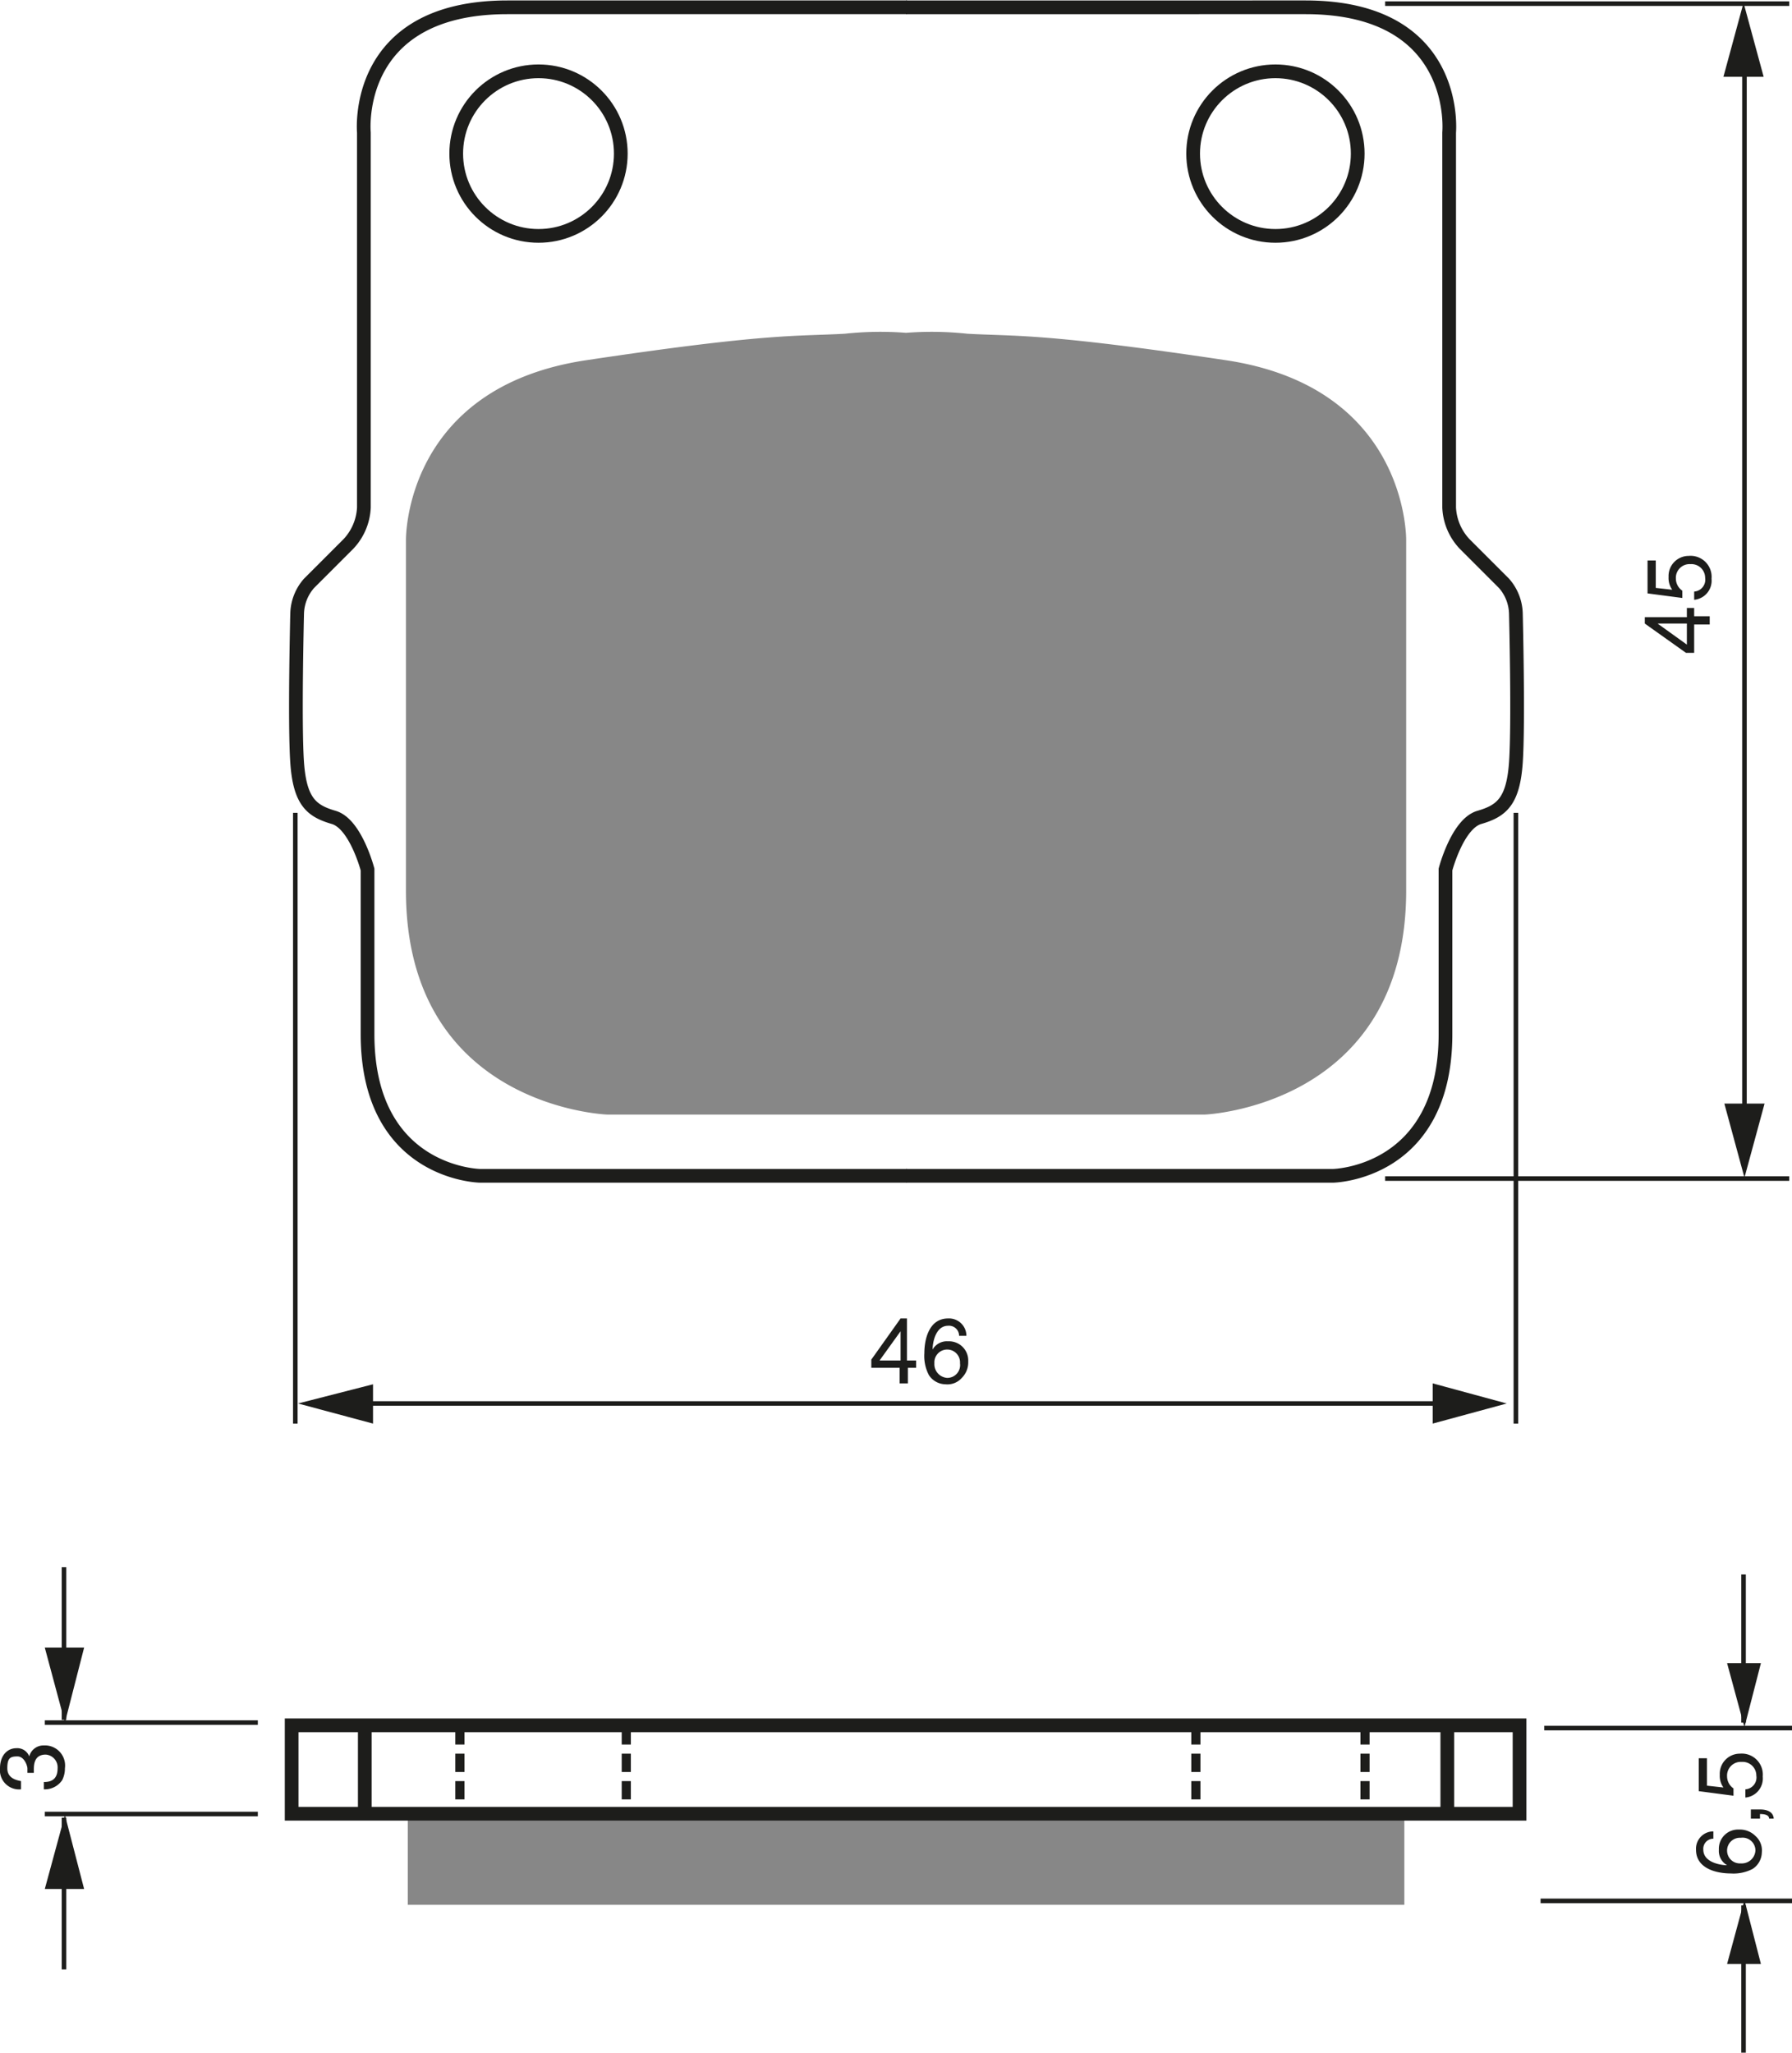
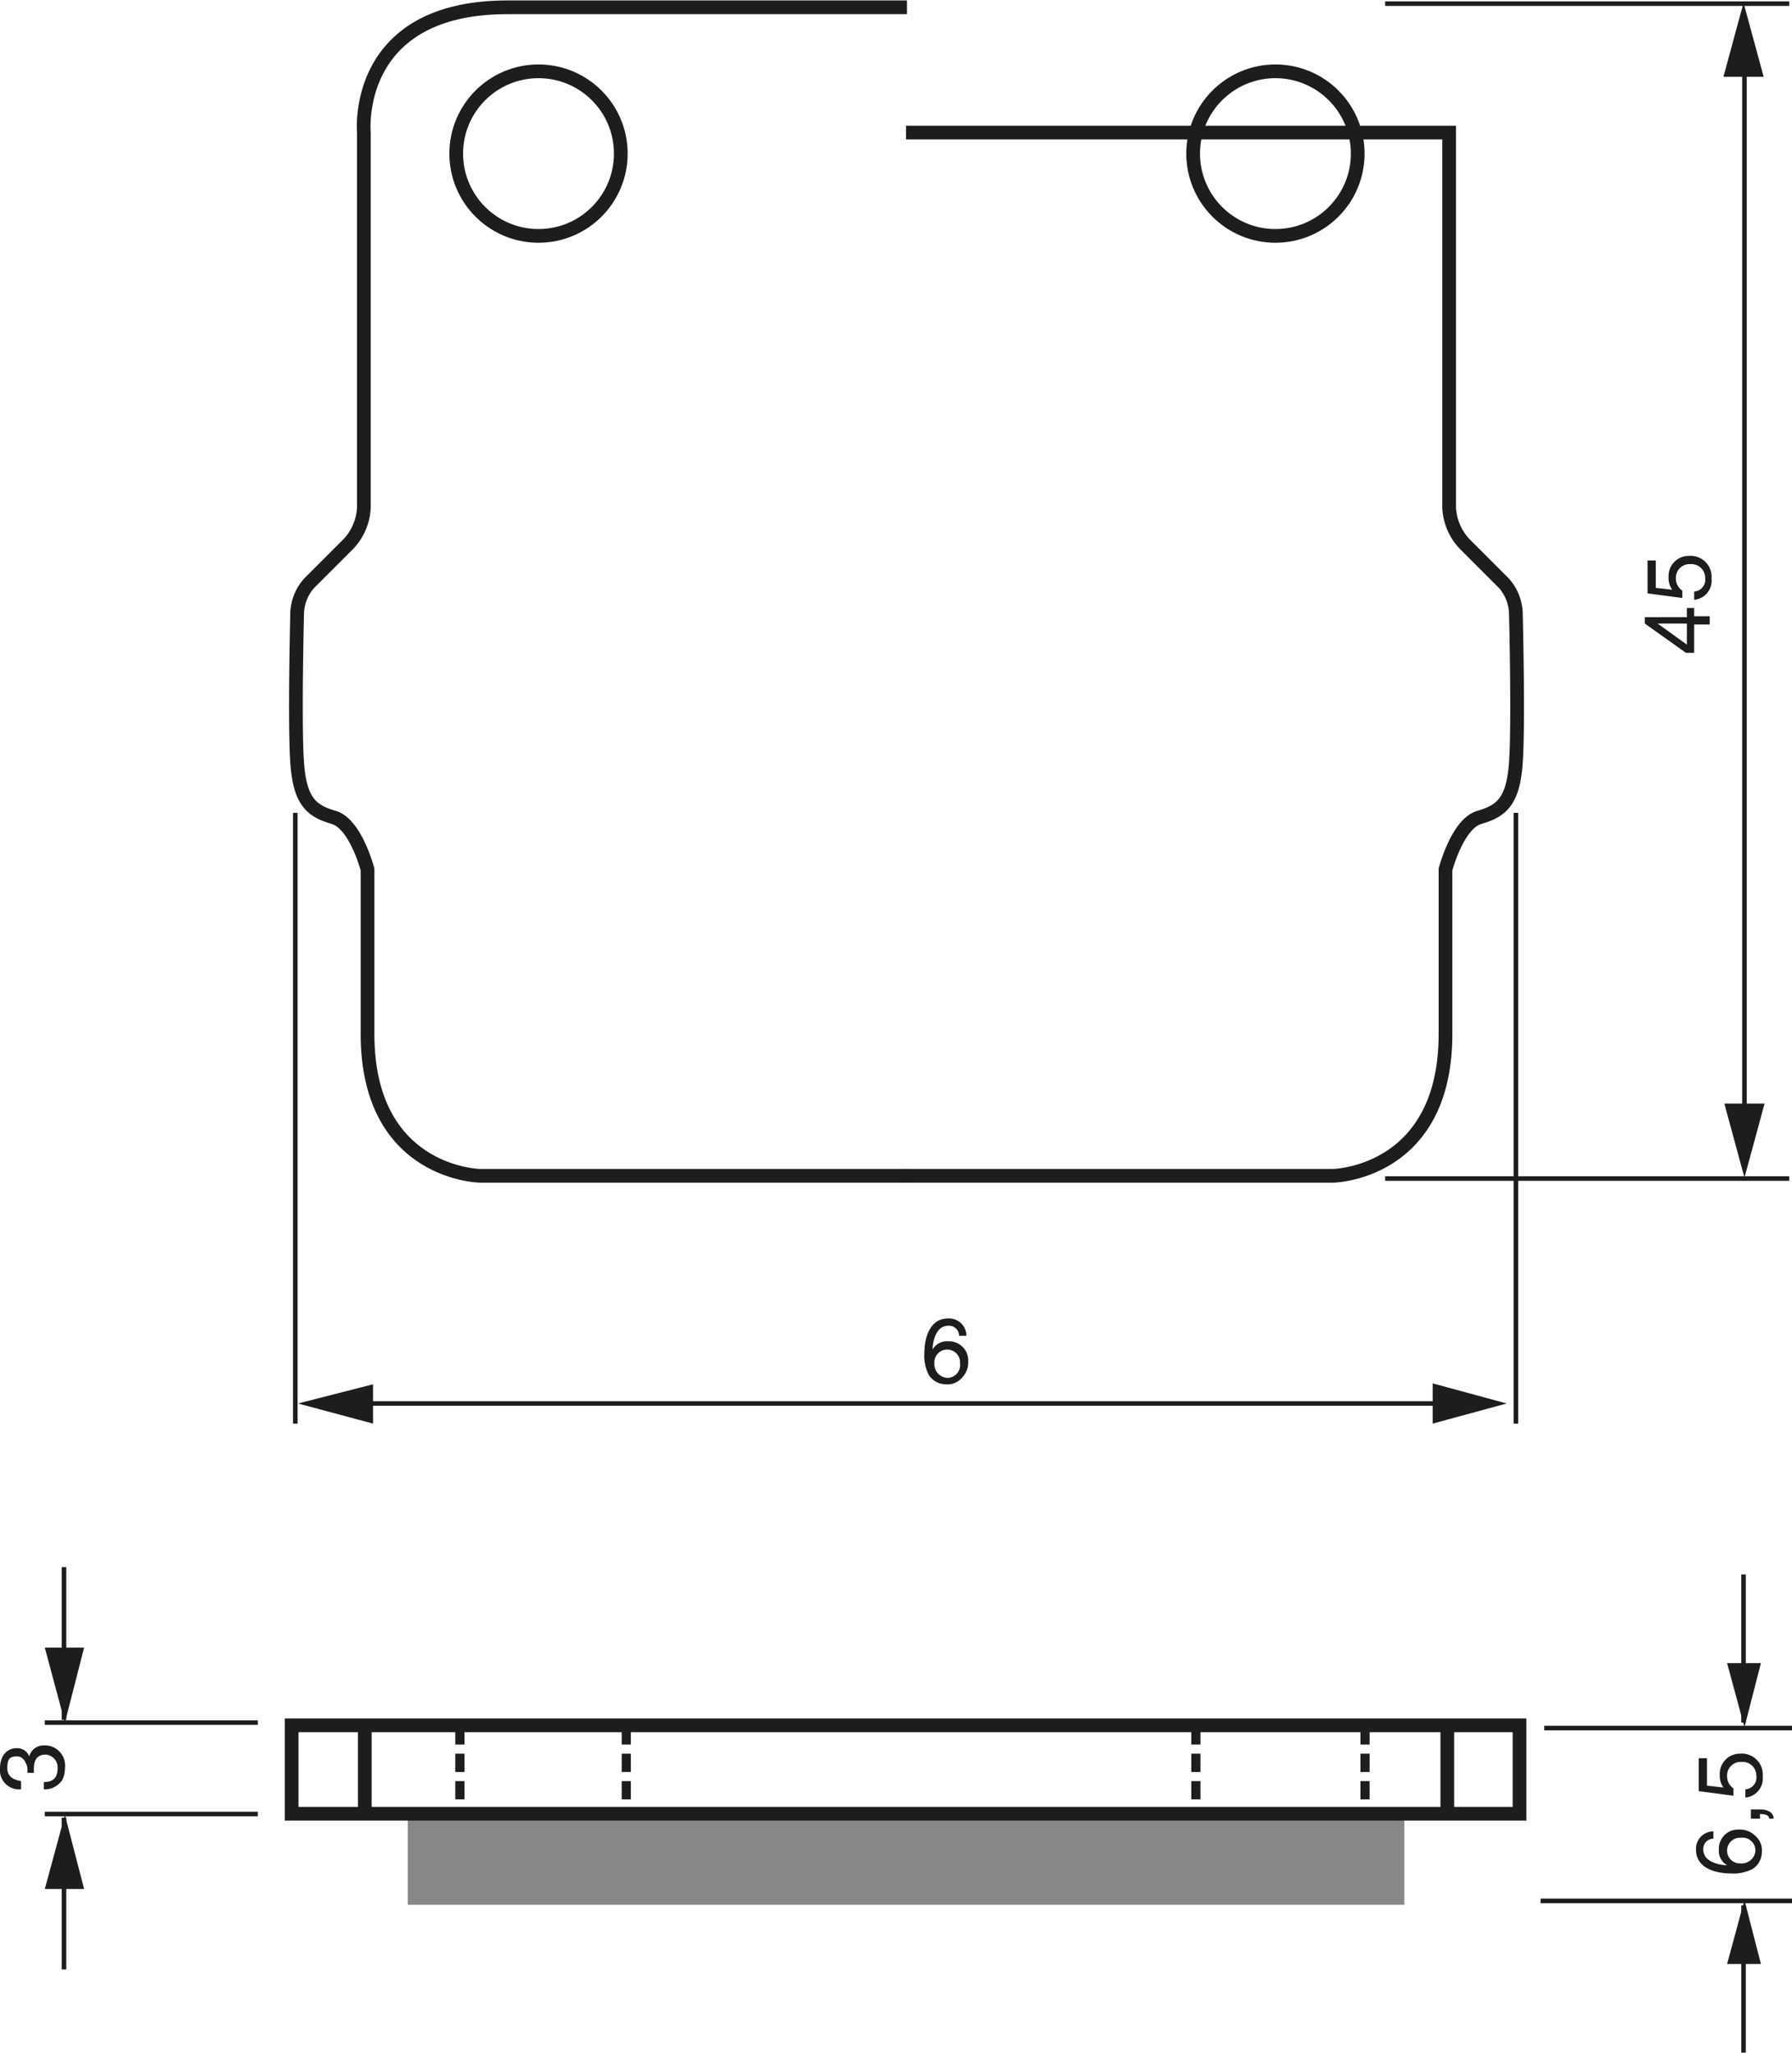
<svg xmlns="http://www.w3.org/2000/svg" width="1960" height="2245" viewBox="0 0 196 224.5">
  <defs>
    <style>.a,.c,.d{fill:none;stroke:#1d1d1b;}.a{stroke-width:1.5px;}.b{fill:#878787;}.c{stroke-dasharray:2 1;}.d{stroke-width:0.5px;}.e{fill:#1d1d1b;}</style>
  </defs>
  <title>077</title>
  <rect width="100%" height="100%" fill="white" />
  <path class="a" d="M288.2,291.7H241.5s-12.3-.2-12.3-15.5v-18s-1.3-5-3.7-5.7-3.7-1.7-4-6,0-16.3,0-16.3a5.2,5.2,0,0,1,1.3-3.3l4.3-4.3a6.2,6.2,0,0,0,1.7-4v-41s-1.3-13.7,15.7-13.7h43.7" transform="translate(-189 -163.1)" />
  <circle class="a" cx="58.9" cy="16.8" r="9" />
-   <path class="a" d="M288.1,291.7h46.7s12.3-.2,12.3-15.5v-18s1.3-5,3.7-5.7,3.7-1.7,4-6,0-16.3,0-16.3a5.2,5.2,0,0,0-1.3-3.3l-4.3-4.3a6.2,6.2,0,0,1-1.7-4v-41s1.3-13.7-15.7-13.7H288.1" transform="translate(-189 -163.1)" />
-   <path class="b" d="M288.1,285h32.7s22-.9,22-24.5V222.2s.3-16.7-19.7-19.7-23-2.6-28.3-2.9a36.5,36.5,0,0,0-6.7-.1h0a36.5,36.5,0,0,0-6.7.1c-5.3.3-8.3-.1-28.3,2.9s-19.7,19.7-19.7,19.7v38.3c0,23.7,22,24.5,22,24.5h32.7" transform="translate(-189 -163.1)" />
+   <path class="a" d="M288.1,291.7h46.7s12.3-.2,12.3-15.5v-18s1.3-5,3.7-5.7,3.7-1.7,4-6,0-16.3,0-16.3a5.2,5.2,0,0,0-1.3-3.3l-4.3-4.3a6.2,6.2,0,0,1-1.7-4v-41H288.1" transform="translate(-189 -163.1)" />
  <circle class="a" cx="139.5" cy="16.8" r="9" />
  <line class="c" x1="50.3" y1="188.8" x2="50.3" y2="198.3" />
  <line class="a" x1="39.9" y1="188.8" x2="39.9" y2="198.3" />
  <line class="a" x1="158.3" y1="188.8" x2="158.3" y2="198.3" />
  <line class="c" x1="68.5" y1="188.8" x2="68.5" y2="198.3" />
  <line class="c" x1="130.8" y1="188.8" x2="130.8" y2="198.3" />
  <line class="c" x1="149.3" y1="188.8" x2="149.3" y2="198.3" />
  <line class="d" x1="32.3" y1="88.9" x2="32.3" y2="155.7" />
  <line class="d" x1="165.8" y1="88.9" x2="165.8" y2="155.7" />
  <line class="d" x1="39.9" y1="153.5" x2="158.2" y2="153.5" />
  <polygon class="e" points="156.7 155.7 164.8 153.5 156.7 151.3 156.7 155.7" />
  <polygon class="e" points="40.8 151.4 32.6 153.5 40.8 155.7 40.8 151.4" />
  <line class="d" x1="151.5" y1="0.4" x2="195.7" y2="0.4" />
  <line class="d" x1="151.5" y1="128.9" x2="195.7" y2="128.9" />
  <line class="d" x1="190.8" y1="6.9" x2="190.8" y2="122.2" />
  <polygon class="e" points="188.6 120.7 190.8 128.8 193 120.7 188.6 120.7" />
  <polygon class="e" points="192.9 8.4 190.7 0.3 188.5 8.4 192.9 8.4" />
  <path class="e" d="M192,357c0-.1,0-.3,0-.5s-.3-1.3-1.1-1.3-1.1.2-1.1,1.3,1,1.3,1.5,1.4v.9a2.1,2.1,0,0,1-2.3-2.3c0-1.4.8-2.2,1.8-2.2a1.4,1.4,0,0,1,1.4.9h0a1.6,1.6,0,0,1,1.6-1.2,2.2,2.2,0,0,1,2.3,2.5,2.8,2.8,0,0,1-.3,1.3,2.3,2.3,0,0,1-2,1V358c.7,0,1.5-.2,1.5-1.5A1.4,1.4,0,0,0,194,355c-1.2,0-1.3,1-1.3,1.6s0,.3,0,.4Z" transform="translate(-189 -163.1)" />
  <line class="d" x1="190.7" y1="188.4" x2="190.7" y2="172.2" />
  <polygon class="e" points="188.9 181.9 190.8 188.9 192.6 181.9 188.9 181.9" />
  <line class="d" x1="190.7" y1="208.4" x2="190.7" y2="224.5" />
  <polygon class="e" points="188.9 214.8 190.8 207.8 192.6 214.8 188.9 214.8" />
  <line class="d" x1="168.9" y1="189" x2="196" y2="189" />
  <line class="d" x1="168.5" y1="207.9" x2="196" y2="207.9" />
  <path class="e" d="M376.4,364.2a1.1,1.1,0,0,0-1.1,1.2c0,1.4,1.9,1.7,2.6,1.7h0a1.8,1.8,0,0,1-.9-1.7,2.1,2.1,0,0,1,2.2-2.2,2.4,2.4,0,0,1,1.8.7,2.1,2.1,0,0,1,.7,1.8,2.2,2.2,0,0,1-1,1.8,4.5,4.5,0,0,1-2.4.5c-1.5,0-3.8-.5-3.8-2.6a1.9,1.9,0,0,1,1.9-2Zm4.6,1.3a1.4,1.4,0,0,0-1.6-1.4,1.4,1.4,0,0,0-1.5,1.4,1.4,1.4,0,0,0,1.5,1.4A1.5,1.5,0,0,0,381,365.5Z" transform="translate(-189 -163.1)" />
  <path class="e" d="M380.5,362v-1h1c1.4,0,1.5.8,1.5,1h-.5c0-.4-.5-.5-1-.5v.5Z" transform="translate(-189 -163.1)" />
  <path class="e" d="M377.5,358.6a2.2,2.2,0,0,1-.4-1.4,2.2,2.2,0,0,1,2.2-2.3,2.3,2.3,0,0,1,2.5,2.5,2.1,2.1,0,0,1-1.9,2.3v-.9a1.3,1.3,0,0,0,1.2-1.5,1.5,1.5,0,0,0-1.6-1.5,1.5,1.5,0,0,0-1.6,1.6,1.6,1.6,0,0,0,.7,1.3v.8l-3.8-.5v-3.6h.9v3Z" transform="translate(-189 -163.1)" />
  <path class="e" d="M374.3,230.5H376v.9h-1.7v3.1h-.9l-4.5-3.2v-.7h4.6v-1h.8Zm-.8,3.1v-2.3h-3.2Z" transform="translate(-189 -163.1)" />
  <path class="e" d="M371.9,227.6a2.2,2.2,0,0,1-.4-1.4,2.2,2.2,0,0,1,2.2-2.3,2.3,2.3,0,0,1,2.5,2.5,2.1,2.1,0,0,1-1.9,2.3v-.9a1.3,1.3,0,0,0,1.2-1.5,1.5,1.5,0,0,0-1.6-1.5,1.5,1.5,0,0,0-1.6,1.6,1.6,1.6,0,0,0,.7,1.3v.8l-3.8-.5v-3.6h.9v3Z" transform="translate(-189 -163.1)" />
  <line class="d" x1="28.2" y1="188.4" x2="4.9" y2="188.4" />
  <line class="d" x1="28.2" y1="198.4" x2="4.9" y2="198.4" />
  <line class="d" x1="7" y1="188.1" x2="7" y2="171.4" />
  <polygon class="e" points="4.9 180.2 7.1 188.4 9.2 180.2 4.9 180.2" />
  <line class="d" x1="7" y1="198.8" x2="7" y2="215.4" />
  <polygon class="e" points="4.9 206.6 7.1 198.5 9.2 206.6 4.9 206.6" />
-   <path class="e" d="M288.3,312.7v1.7h-.9v-1.7h-3.1v-.9l3.2-4.5h.7v4.6h1v.8Zm-3.1-.8h2.3v-3.2h0Z" transform="translate(-189 -163.1)" />
  <path class="e" d="M293.9,309.2a1.1,1.1,0,0,0-1.2-1.1c-1.4,0-1.7,1.9-1.7,2.6h0a1.8,1.8,0,0,1,1.7-.9,2.1,2.1,0,0,1,2.2,2.2,2.4,2.4,0,0,1-.7,1.8,2.1,2.1,0,0,1-1.8.7,2.2,2.2,0,0,1-1.8-1,4.5,4.5,0,0,1-.5-2.4c0-1.5.5-3.8,2.6-3.8a1.9,1.9,0,0,1,2,1.9Zm-1.3,4.6a1.4,1.4,0,0,0,1.4-1.6,1.4,1.4,0,0,0-1.4-1.5,1.4,1.4,0,0,0-1.4,1.5A1.5,1.5,0,0,0,292.6,313.8Z" transform="translate(-189 -163.1)" />
  <rect class="b" x="44.6" y="198" width="109" height="10.33" />
  <rect class="a" x="31.9" y="188.7" width="134.3" height="9.67" />
</svg>